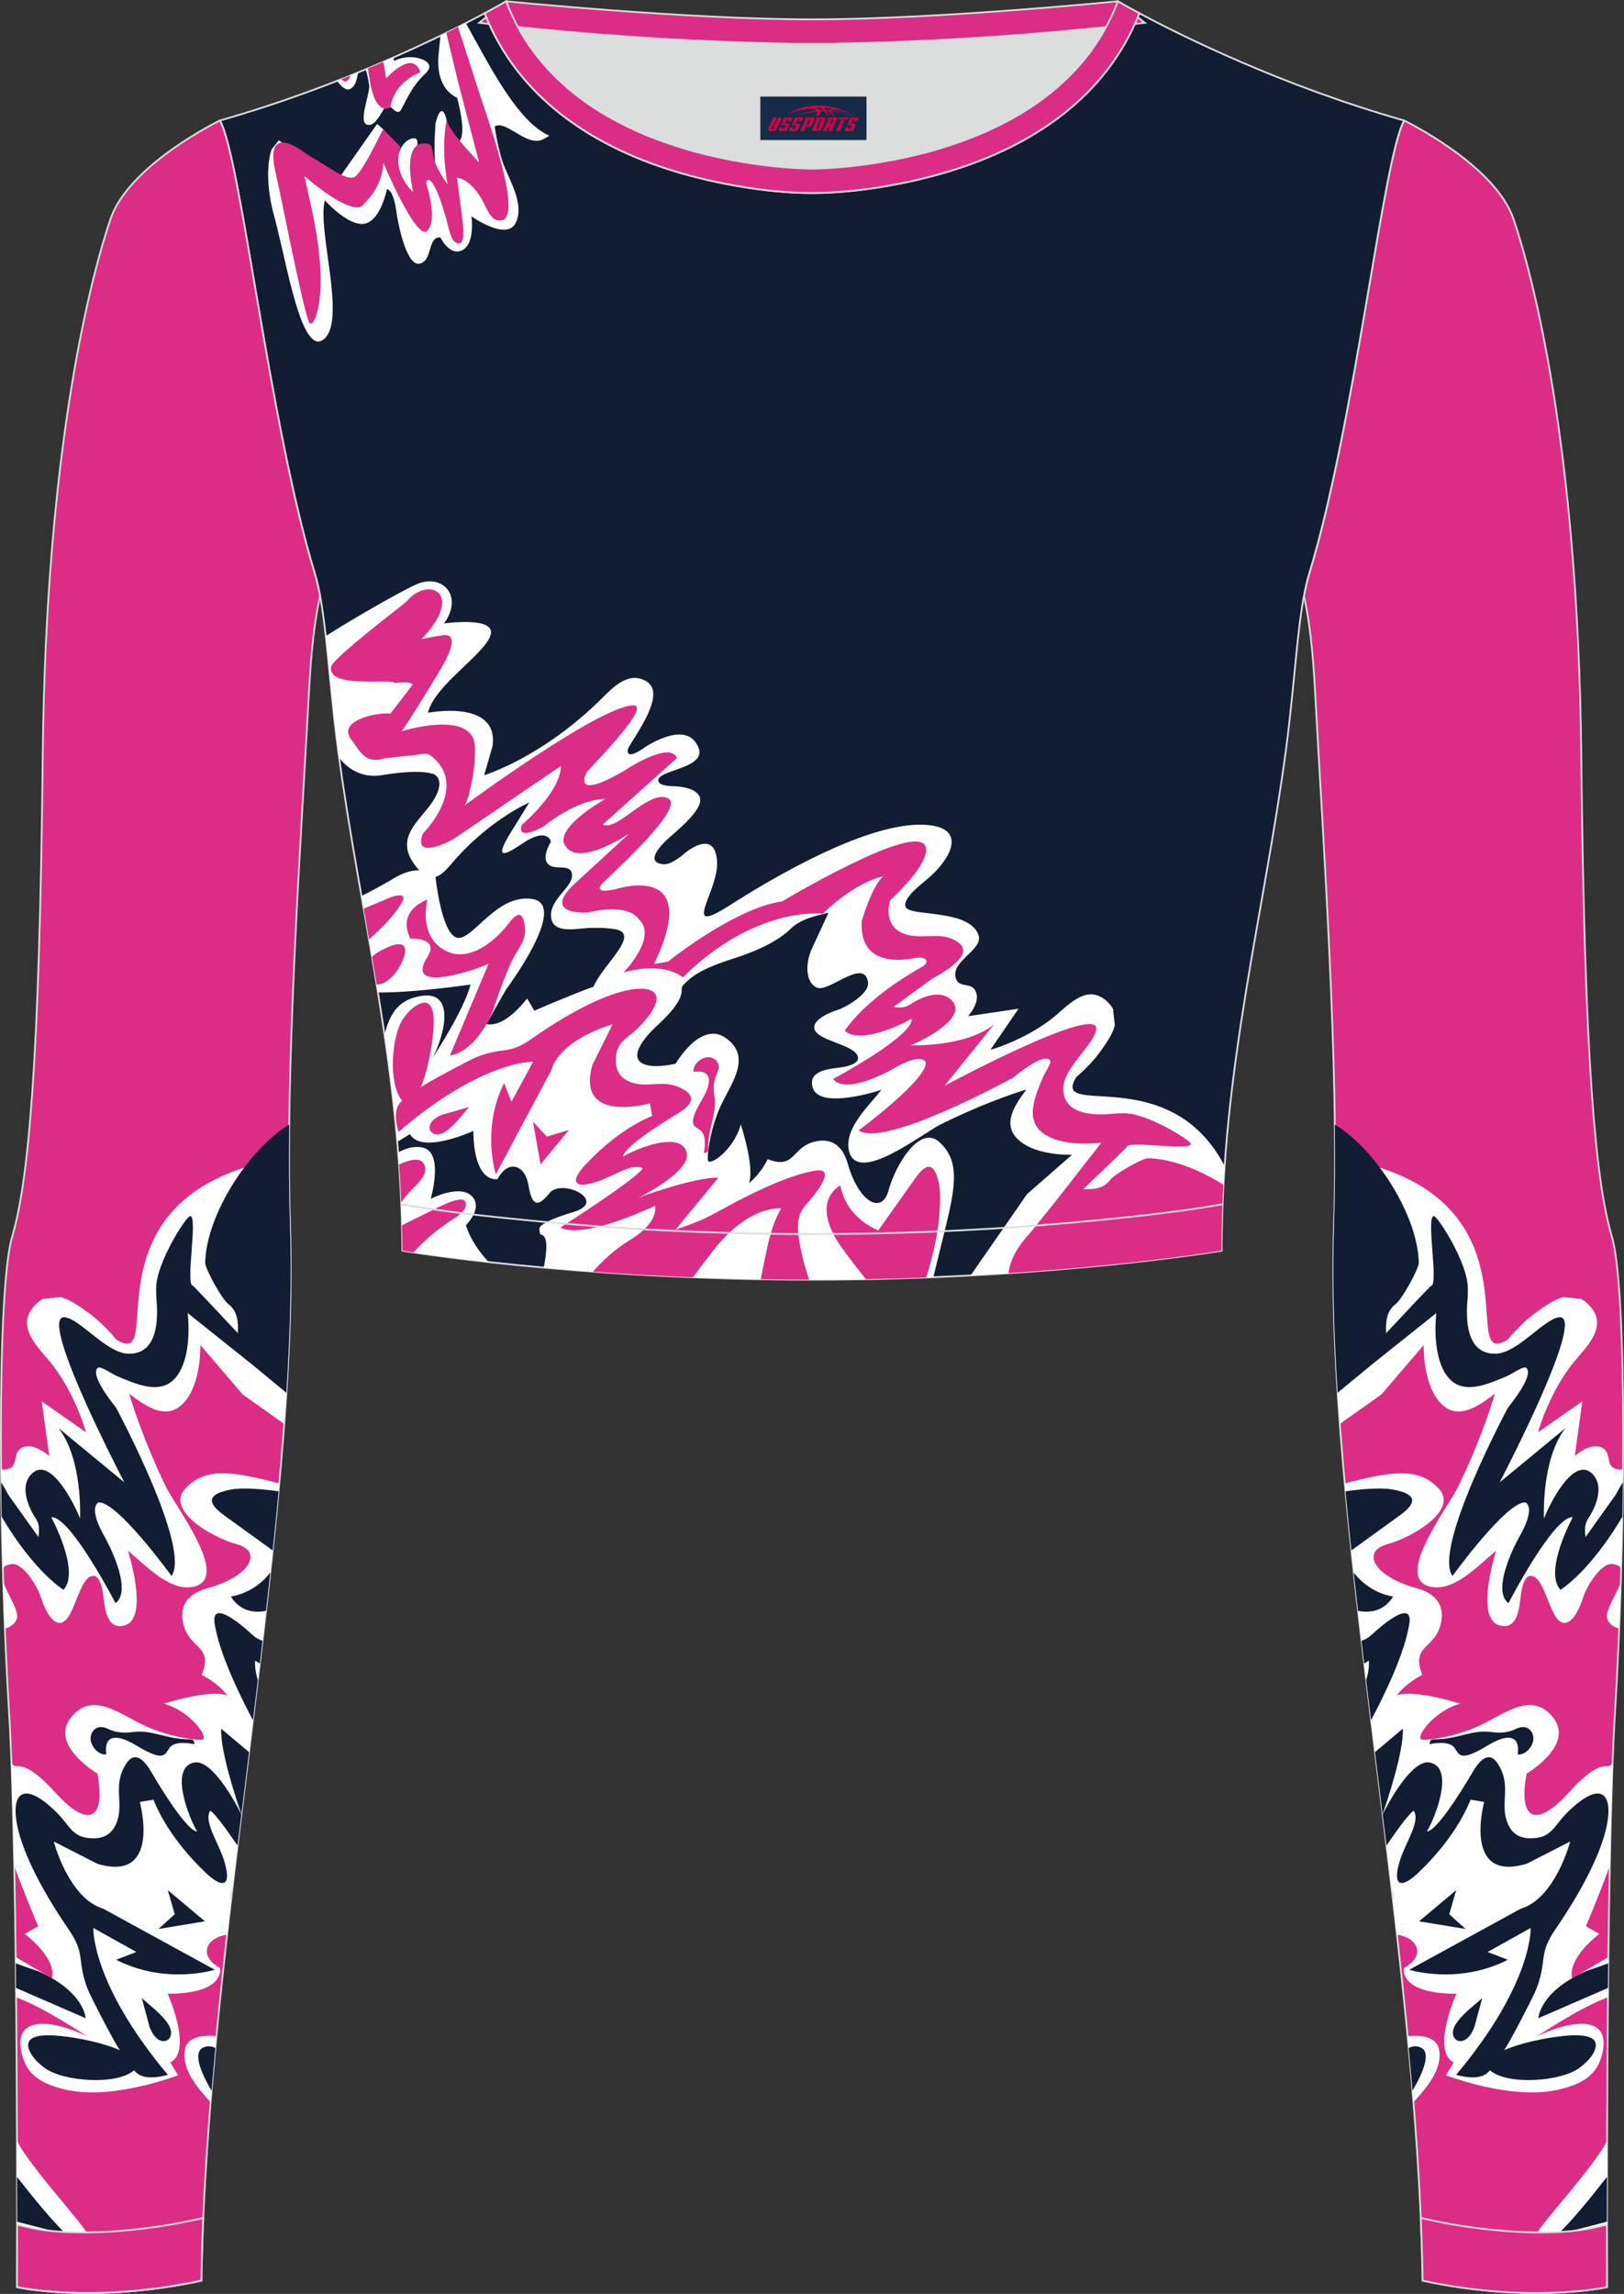
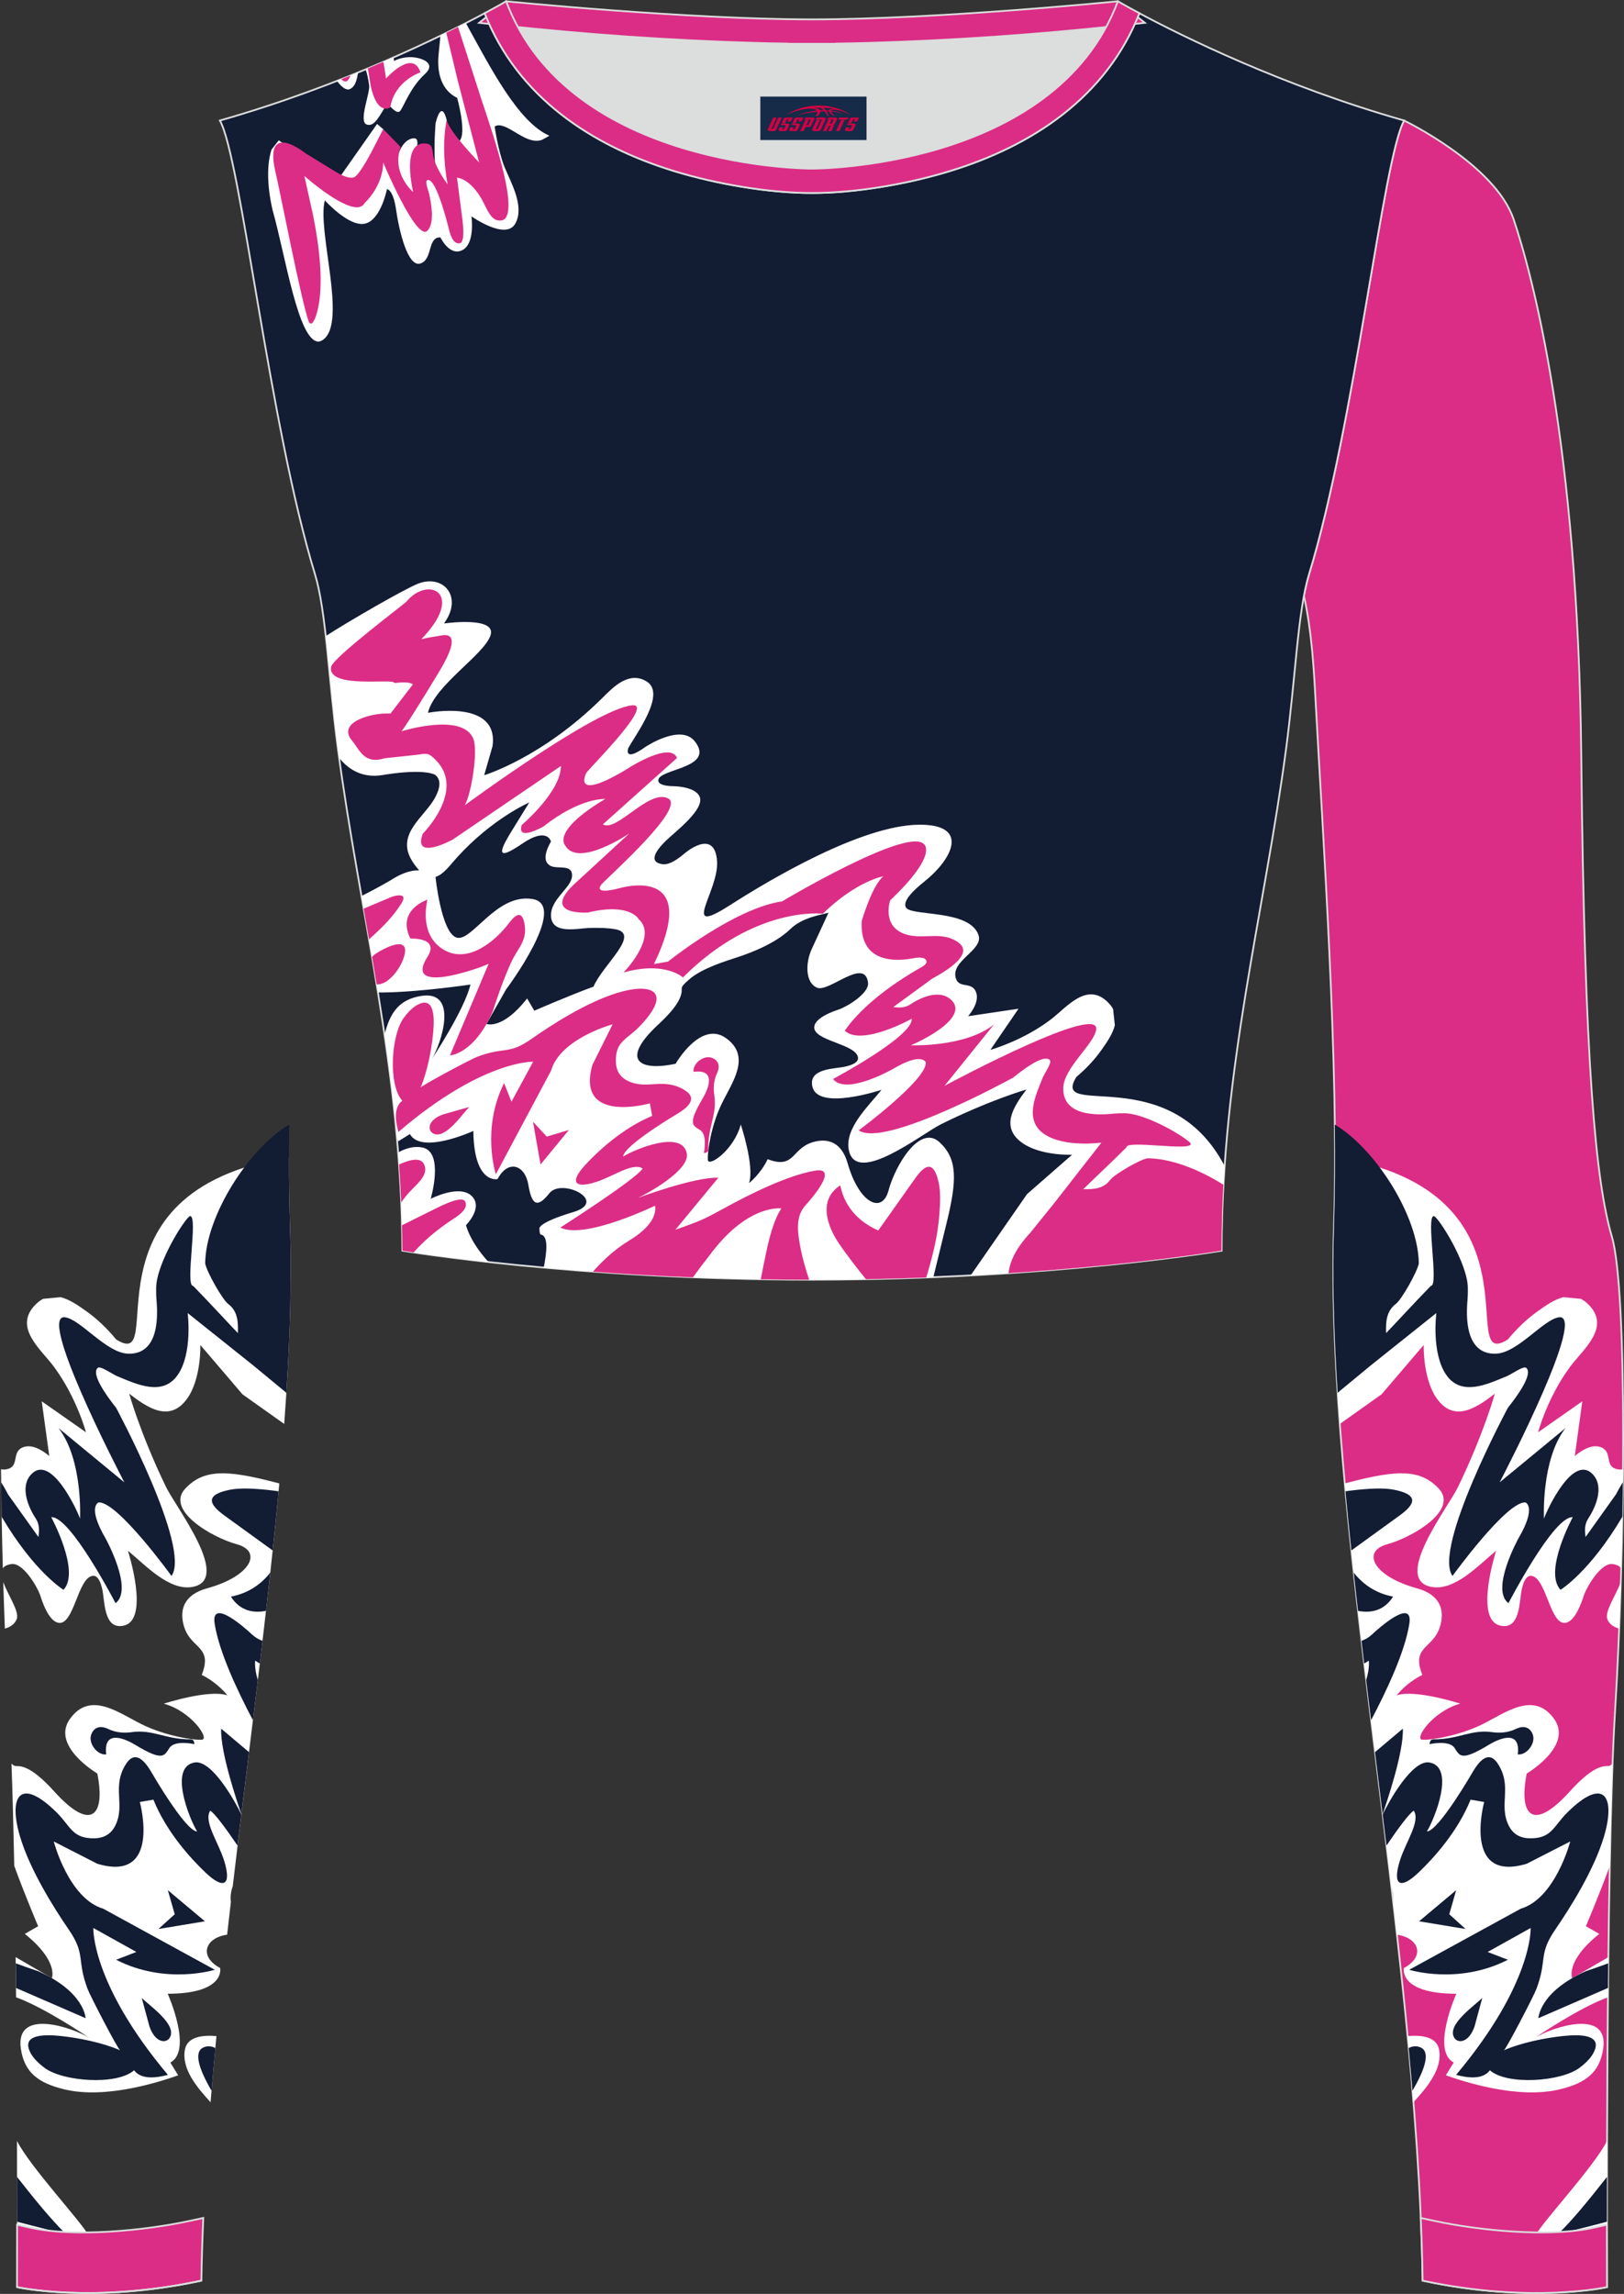
<svg xmlns="http://www.w3.org/2000/svg" version="1.1" id="图层_1" x="0px" y="0px" width="367.03px" height="518.23px" viewBox="0 0 367.02 518.22" enable-background="new 0 0 367.02 518.22" xml:space="preserve">
  <rect x="0" y="0" width="367.02" height="518.22" fill="#333333" stroke="none" />
  <g>
    <path fill-rule="evenodd" clip-rule="evenodd" fill="#DB2D85" stroke="#DCDDDD" stroke-width="0.4" stroke-miterlimit="22.926" d="   M317.33,27.23c0,0,20.56,9.93,24.74,22.3c4.19,12.38,14.56,50.77,15.29,121.02s3.28,96.45,6.92,108.82   c3.64,12.38,2.91,71.7,0.73,107.01c-2.18,35.3-1.82,130.3-1.82,130.3s-17.11,3.82-41.67-1.46c-1.26-78.2-22.24-172.66-20.02-238.76   c1.17-34.86-2.6-88.69-4.18-118.11c-0.4-7.41-0.88-15.82-2.63-23.72c0.34-1.82,0.72-3.46,1.15-4.89   C306.24,95.73,312.58,35.55,317.33,27.23z" />
    <g>
      <path fill-rule="evenodd" clip-rule="evenodd" fill="#FFFFFF" d="M303.91,335.12l1.13-0.29c10.78-2.79,15.97-2.95,20.11,1.45    c4.54,4.82-5.76,10.96-11.66,12.59s-3.07,7.26,6.69,9.93c5.45,1.49,6.05,4.94,5.5,7.7c-0.93,4.77-4.58,5.13-4.94,8.23    c-0.1,0.92,0.08,2.07,0.7,3.65c-3.7,1.82-5.8,4.62-5.8,4.62c4.12-1.44,14.37,1.87,14.37,1.87c-6.26,1.74-10.39,7.97-8.63,8.14    s8.33-0.84,13.67-3.5c5.33-2.66,11.53-7.48,16.1-1.3c4.57,6.18-6.11,12.44-6.11,12.44c-1.88,9.4,1.3,13.39,9.72,4.07    c2.79-3.09,4.97-4.77,6.64-5.4c1.99-0.75,1.93,0.14,3.04-0.89c-0.26,6.87-0.46,14.73-0.63,23.09c-2.26,6.23-5.4,13.64-5.4,13.64    l3.02,1.72c-7.74,6.2-6.12,10.01-6.12,10.01l8.19-4.76c-0.04,3.03-0.07,6.06-0.1,9.08c-6.42,2.29-16.46,9.11-16.46,9.11    c3.81-2.31,16.71-6.74,15.38,2.48c-0.79,5.48-4.06,7.78-9.68,9.17c-9.76,2.42-22.41-1.93-25.87-3.13l1.76-2.89    c-5.13-2.78,0.6-15.54,0.6-15.54c-13.15-0.02-11.85-5.81-11.85-5.81c4.91-2.67,3.37-6.77-1.46-7.52l-0.12-0.02    c-0.28-2.46-0.56-4.92-0.85-7.39c0.17-1.13-0.02-2.41-0.42-3.55C310.78,395.06,306.55,363.98,303.91,335.12L303.91,335.12z     M365.93,367.91c0.14-3.43,0.26-6.94,0.37-10.51c-1.06,2.95-3.75,6.71-3.03,8.42C363.71,366.91,364.69,367.58,365.93,367.91    L365.93,367.91z M366.39,354.31c0.21-7.43,0.35-15.02,0.41-22.39c-0.52,0.11-1.08,0.09-1.66-0.1c-2.58-0.84-0.58-4.1-3.62-4.97    c-1.16-0.33-2.98-0.11-5.62,2.07l1.7-12.35l-9.99,6.99c0,0,2.04-7.77,7.22-14.78c2.9-3.93,9.31-8.9,4.18-14.06    c-0.57-0.57-1.15-1-1.73-1.3c-1.32-0.13-2.64-0.26-3.96-0.38c-2.04,0.52-4.06,1.93-5.98,3.31c-2.01,1.45-4.27,3.46-6.56,6.24    c-12.27,7.74,9.62-33.5-39.05-41.18c0,5.29-0.06,10.34-0.22,15.05c-0.47,13.95,0.1,29.16,1.29,45.22l9.43-6.69l9.52-11.14    c0,0-0.23,7.69,3.03,12.17c3.91,5.37,8.85,2.07,13.05-1.17c0,0-2.47,8.96-8.29,21.01c-2.28,4.72-14.91,20.88-6.12,22.62    c5.37,1.07,10.88-5.05,14.7-8.15c0,0-4.98,15.43,0.84,16.88c4.14,1.04,4.37-4.11,4.77-7.05c0,0,0.46-4.31,2.29-4.17    c3.45,0.26,4.25,11.18,7.79,10.62c1.15-0.18,2.65-1.54,4.13-6.17c0.73-2.12,3.89-7.42,6.48-7.11    C365.43,353.47,366.05,353.81,366.39,354.31L366.39,354.31z M363.16,503.3c-7.16,2.9-14.41,5.3-16.36,2.51    c-0.73-1.05,9.9-12.21,14.92-19.7c0.63-0.94,1.1-1.74,1.46-2.45C363.17,491.19,363.16,497.92,363.16,503.3L363.16,503.3z     M319.43,474.92c3.08-3.37,6.65-7.58,5.79-11.95c-0.57-2.86-3.98-3.27-7.11-3C318.58,464.98,319.03,469.97,319.43,474.92z" />
      <path fill-rule="evenodd" clip-rule="evenodd" fill="#121C33" d="M307.7,370.68c0.84-0.3,1.63-0.75,2.35-1.42    c1.46-1.37,9.41-8.49,8.45-2.4c-0.99,6.33-5.16,15.17-8.64,21.75c-0.37-3.03-0.74-6.06-1.11-9.08c0.86-2.71,0.59-4.38,0.59-4.38    c-0.32,0.23-0.66,0.44-1.04,0.65L307.7,370.68L307.7,370.68z M310.75,395.82l6.29-5.3c0.22,5.34-3.72,16.88-4.57,19.3    C311.9,405.14,311.33,400.47,310.75,395.82L310.75,395.82z M312.48,409.9c0.29,2.34,0.57,4.68,0.86,7.03    c2.64-3.87,5.15-7.28,6.16-7.88c1.6,2.37-1.86,7.18-3.13,11.28c-1.76,5.67,0.12,6.6,4.23,2.68c3.46-3.3,8.83-9.22,11.75-16.45    l3.07,0.53c0,0-5.01,18.35,9.61,13.95l9.84-5.03c0,0-3.34,12.87-11.19,15.19l-25.2,13.79c0,0,11.06,3.49,22.3-2.26l-4.58-1.76    l9.73-5.42c0,0,0.54,12.46-16.85,33.18c2.34,0.62,5.94,1.24,7.63-1.03h0.01c3.92,3.45,16.1,2.56,20.26-0.57    c1.74-1.31,3.09-2.77,3.55-4.34c0.87-2.96-3.01-3.28-7.23-2.84c-4.15,0.44-9.52,1.52-13.43,3.23c0.5-0.2,6.78-12.31,7.36-13.86    c2.53-6.77,0.32-7.7,4.32-13.51c3.19-4.64,8.69-13.3,10.96-20.96c2.63-8.88,0.09-13.67-8.27-5.42c-3.23,3.19-3.54,5.98-8.65,5.86    c-1.71-0.04-3.51-0.69-4.59-2.81c-2.44-4.8,0.94-8.9-2.57-14.15c-1.2-1.79-3.02-2.41-5.57,1.93c0,0-7.71,13.39-10.39,13.49    c1.81-2.97,6.47-14.59,0.56-15.59C319.09,397.51,313.76,407.2,312.48,409.9L312.48,409.9z M366.76,334.86    c-0.51,0.81-1.04,1.74-1.6,2.8l-6.83,9.57c-0.02-0.63-0.51-2.47,0.6-4.16c1.43-2.16,3.81-7.02,1.06-9.98    c-4.38-4.72-10.16,7.54-11.06,9.97c0,0-0.68-13.34,4.88-20.45l-14.89,12.27c1.82-3.49,19.73-38.21,13.38-37.29    c-3.52,0.51-9.26,8-14.16,8.22c-3.31,0.15-7.44-1.7-6.47-12.35c0,0,0.08-1.02,0.06-2.34c0.08-5.66-6.76-16.32-7.67-16.39    c-1.88-0.15,1.19,15.88-0.68,15.75c-3.87,3.96-8.6,9.13-10.13,10.69c-0.05-2.42-0.04-4.89,2.21-6.61    c1.35-1.03,4.86-7.28,5.19-9.14c-0.12-10.74-9.83-25.92-18.98-31.37c0.1,7.98,0.06,15.56-0.17,22.41    c-0.4,11.9-0.05,24.73,0.81,38.21c0.13-0.12,0.25-0.23,0.38-0.35l0,0l7.11-5.87l14.81-11.82c0,0-1.19,9.15,2.3,14.05    c3.43,4.83,9.26,2.01,13.61,0.22c1.14-0.47,3.71-2.34,4.35-1.92c0.72,0.48,1.28,2.28-4.1,9.07c0,0-17,31.64-12.51,37.97    c0,0,12.22-16.88,16.47-16.61c0,0,2.66,0.88-1.55,8.1c0,0-6.42,11.56-2.27,14.66c0,0,10.23-19.77,14.53-19.42    c0,0-6.66,12.25-2.77,16.4c0,0,6.58-3.98,13.99-16.52C366.7,340.04,366.74,337.44,366.76,334.86L366.76,334.86z M363.46,443.53    l-0.06,5.57l-15.72,6.83c0,0,0.16-5.92,10.74-10.63C358.42,445.3,360.61,444.59,363.46,443.53L363.46,443.53z M363.17,491.79    c-0.01,3.7-0.01,7.09-0.01,10.12c-4.66,1.22-9.26,2.42-10.89,2.63C355.51,501.4,359.27,496.75,363.17,491.79L363.17,491.79z     M319.22,472.32c-0.27-3.2-0.55-6.42-0.86-9.65c0.87-0.44,1.77-0.56,2.74-0.11C323.32,463.6,322.02,467.5,319.22,472.32    L319.22,472.32z M306.91,363.91c2.78,0.53,5.84,0.08,7.93-3.22c-4.06-0.76-6.94-2.92-8.9-5.43    C306.26,358.12,306.58,361.01,306.91,363.91L306.91,363.91z M305.41,350.26c-0.48-4.5-0.92-8.96-1.34-13.36    c0.45-0.07,0.89-0.13,1.33-0.18c3.58-0.43,7.24-0.66,9.66-0.17c4.3,0.86,5.9,2.44,1.36,5.74L305.41,350.26L305.41,350.26z     M343.01,396.34L343.01,396.34c0.66-5.26-3.46-4.02-6.52-2.18c-6.45,3.9-6.59,2.44-7.79,0.68c-1.23-1.81-5.6-0.82-5.6-0.82    c0.02-0.64,0.24-1.08,0.85-1.08c5.73,0.02,8.51-2.31,13.3-1.63c1.47,0.21,3.42,0.2,5.32-0.72c2.17-1.05,3.4-0.01,3.85,1.3    C347.1,393.84,345.02,396.57,343.01,396.34L343.01,396.34z M331.22,435.78L331.22,435.78l-10.51-1.74l8.38-7.03l-1.56,5.44    L331.22,435.78L331.22,435.78z M334.99,451.35L334.99,451.35l-1.75,6.46c-1.32,3.78-3.86,3.9-4.64,2.43    C327.03,457.3,333.26,453.1,334.99,451.35z" />
    </g>
    <path fill-rule="evenodd" clip-rule="evenodd" fill="#121C33" stroke="#DCDDDD" stroke-width="0.4" stroke-miterlimit="22.926" d="   M109.53,2.99C100,8.09,77.36,19.36,49.69,27.23c4.75,8.32,11.09,68.5,21.5,102.51c2.53,8.27,3.06,23.55,5.19,39.52   c4.92,36.95,14.4,72.23,14.55,113.28c0,0,38.98,6.55,92.58,6.55s92.58-6.55,92.58-6.55c0-40.87,9.62-76.33,14.55-113.28   c2.13-15.97,2.66-31.26,5.19-39.52c10.41-34.02,16.76-94.19,21.5-102.51c-27.67-7.87-50.31-19.14-59.84-24.24   c-7.44,18.9-24.13,29.96-42.97,35.71c-9.35,2.85-21.14,4.92-31.01,4.91c-9.87,0.01-21.66-2.05-31.01-4.91   C133.66,32.95,116.97,21.89,109.53,2.99z" />
    <g>
      <g>
        <path fill-rule="evenodd" clip-rule="evenodd" fill="#FFFFFF" d="M210.93,288.54l2.93-11.97c2.47-9.97,2.57-14.76-1.54-18.54     c-4.5-4.14-10.06,5.42-11.51,10.89c-1.45,5.46-6.67,2.9-9.23-6.08c-1.43-5.02-4.62-5.53-7.16-5c-4.39,0.91-4.69,4.28-7.55,4.64     c-0.84,0.11-1.91-0.05-3.38-0.61c-1.64,3.43-4.21,5.4-4.21,5.4c1.29-3.82-1.87-13.24-1.87-13.24c-1.54,5.79-7.25,9.66-7.43,8.04     c-0.17-1.62,0.69-7.7,3.09-12.65s6.79-10.71,1.04-14.87c-5.75-4.16-11.42,5.76-11.42,5.76c-8.66,1.83-12.37-1.07-3.85-8.93     c2.82-2.6,4.35-4.63,4.92-6.18c0.85-2.31-0.66-1.62,1.92-3.88c2.98-2.61,8.12-4.12,11.26-5.17c6.02-2.01,9.71-4.34,11.65-6.24     c2.82-2.76,7.2-3.25,8.65-3.72l-3.78,8.18c-1.52,3.3-1.42,7.71,1.21,8.77c2.69,1.09,10.73-6.95,11.5-1.18     c0.32,2.38-4.55,5.35-6.49,6.05c-4.26,1.42-5.5,2.82-5.65,3.88c-0.48,3.27,9.61,3.9,9.88,7.08c0.15,1.68-3.82,2.15-3.82,2.15     c-2.71,0.39-7.45,0.66-6.46,4.47c1.4,5.36,15.59,0.61,15.59,0.61c-2.83,3.56-8.42,8.7-7.38,13.65c1.7,8.09,16.48-3.72,20.82-5.87     c11.07-5.49,19.31-7.85,19.31-7.85c-2.95,3.91-5.95,8.5-0.95,12.06c4.17,2.97,11.26,2.68,11.26,2.68l-10.18,8.9l-12.76,18.39     c34.28-1.82,56.76-5.6,56.76-5.6c0-6.5,0.24-12.87,0.67-19.13c-12.59-24.11-39.53-10.37-33.51-20.14     c2.54-2.14,4.37-4.25,5.69-6.12c1.26-1.78,2.54-3.66,3-5.55c-0.13-1.22-0.26-2.44-0.39-3.65c-0.28-0.54-0.68-1.06-1.22-1.59     c-4.81-4.69-9.33,1.28-12.94,3.99c-6.42,4.84-13.57,6.8-13.57,6.8l6.35-9.29l-11.38,1.69c1.98-2.45,2.17-4.13,1.86-5.2     c-0.83-2.8-3.82-0.92-4.62-3.29c-1.37-4.03,6.31-6.43,5.09-9.87c-2.04-5.76-14.89-4.21-16.32-6.11     c-1.13-1.51,2.11-4.36,4.06-5.92c6.5-5.2,10.31-12.96-1.16-12.87c-13,0.1-33.66,12.36-42.76,18.19     c-11.54,7.39-2.41-3.19-2.9-9.98c-0.56-7.67-7.42-1.66-7.42-1.66c-2.3,1.96-3.82,2.5-4.82,2.38c-4.16-0.51-0.32-4.34,0.78-5.4     c1.89-1.84,8.73-7,7.53-9.84c-1.06-2.5-6.37-2.4-6.37-2.4c-2.1-0.11-2.81-0.58-2.95-1.09c-0.74-2.87,13.1-2.75,8.24-9.01     c-3.18-4.1-11.12,1.2-11.12,1.2c-5.12,3.65-3.94,0.33-3.94,0.33c1.67-3.1,8.67-12.3,4.17-15.07c-4.05-2.49-7.65,1.36-10.04,3.73     c-13.65,13.54-26.69,17.44-26.69,17.44l1.89-6.57c1.49-10.72-14.6-7.53-14.6-7.53c1.47-6.22,12.66-13.06,14.14-17.49     c1.48-4.42-10.52-2.69-10.52-2.69c4.41-6-0.11-11.18-5.78-9.02c-3.04,1.16-15.74,8.51-20.93,11.86     c0.85,7.51,1.54,16.43,2.76,25.58l0.26,1.93c2.37,2.97,5.6,4.58,9.78,3.9l0.8-0.13c8.9-1.37,11.1,0.06,11.1,0.06     c1.51,1.16,1.09,3.15-0.01,5.19c-2.4,4.43-9.07,8.26-5.09,14.42c0.53,0.82,1.03,1.47,1.51,1.98v0.01     c-2.24-0.09-4.56,0.99-6.51,2.27c-2.23,1.29-4.42,2.46-6.52,3.52c1.26,7.22,2.54,14.46,3.73,21.78c0.37,0.01,0.76,0.02,1.18,0.01     c8.43-0.1,19.71-1.79,19.71-1.79c-1.36,5.71-8.67,16.74-8.67,16.74c2.1-3.53,6.05-15.49-2.44-14.17     c-4.96,0.77-7.07,3.72-8.31,8.76c1.12,7.64,2.1,15.4,2.81,23.33l0.27,0.77l2.65-1.65c2.62,4.71,14.34-0.71,14.34-0.71     c0.14,12.13,5.47,10.88,5.47,10.88c2.42-4.56,6.22-3.17,6.96,1.27c0.74,4.45,1.93,5.49,4.75,1.93c2.83-3.55,13.51,1.83,5.38,4.26     c-8.12,2.43-7.62,3.72-7.62,3.72c-0.01,0.51,0.06,0.95,0.2,1.32c1.86,0.22,1.5,3.74,0.77,7.51c15.9,1.44,36.82,2.73,60.62,2.73     C193.17,289.1,202.36,288.89,210.93,288.54L210.93,288.54z M89.98,260.35c1.73-0.95,3.56-1.48,5.43-1.13     c5.06,0.95,1.93,11.6,1.93,11.6s6.43-3.32,9.22-0.67c2.79,2.64-1.26,6.63-1.26,6.63c0.94,3.14,3.04,6.07,5.13,8.35     c-12.36-1.37-19.5-2.57-19.5-2.57C90.9,274.97,90.56,267.58,89.98,260.35L89.98,260.35z M98.42,198.1     c1.79-0.5,3.3-2.68,4.82-4.35c8.05-8.89,16.37-12.46,16.37-12.46l-4.13,6.7c-3.04,4.94-2.95,6.35,2.53,2.61     c5.74-3.92,6.5-0.48,6.5-0.48c-1.95,3.44-1.26,4.92-0.02,5.52c1.55,0.76,4.94-0.51,4.79,2.28c-0.15,2.73-4.98,5.21-4.75,9.11     c0.24,4.06,5.86,2.73,8.34,2.62c2.92-0.12,4.86,0.04,6.12,0.26c6.01,1.03-2.74,7.99-4.86,12.98c-5.88,2.16-13.38,5.44-13.38,5.44     l-1.62-2.77c-5.64,7.2-9.18,5.75-9.18,5.75l4.41-7.77c0,0,14.27-19,6.04-20.43c-8.24-1.43-13.78,9.83-17.24,8.69     C99.69,210.65,98.43,198.1,98.42,198.1L98.42,198.1L98.42,198.1L98.42,198.1z" />
        <path fill-rule="evenodd" clip-rule="evenodd" fill="#DB2D85" d="M182.87,289.1c-0.65-1.94-1.55-4.83-2.1-7.92     c-0.56-3.14-0.94-6.47,1.27-8.89c1.24-1.36,7.74-8.77,2.13-7.82c-6.1,1.02-14.69,5.27-20.79,8.63c-4.84,2.66-5.3,2.75-10.73,4.71     l9.7-11.76c-5.52-0.17-18.17,4.56-18.17,4.56c1.84-0.82,11.74-6.18,11.04-10.01c-0.98-5.44-11.66-1.03-14.38,0.67     c0.07-2.48,12.35-9.72,12.35-9.72c3.98-2.4,3.39-4.07,1.72-5.16c-4.88-3.18-8.62-0.03-13.08-2.23c-1.97-0.98-2.59-2.63-2.64-4.21     c-0.17-4.72,2.41-5.03,5.32-8.04c7.54-7.79,3.08-10.09-5.08-7.58c-7.05,2.17-14.99,7.33-19.24,10.32     c-5.31,3.75-6.2,1.72-12.42,4.12c-1.43,0.55-12.54,6.47-12.72,6.93c1.54-3.63,2.49-8.59,2.85-12.43     c0.37-3.89,0.04-7.47-2.69-6.64c-1.44,0.44-2.78,1.71-3.97,3.32c-2.85,3.87-3.55,15.12-0.33,18.71v0.01     c-2.08,1.58-1.47,4.9-0.87,7.05c18.95-16.25,30.45-15.87,30.45-15.87l-4.9,9.04l-1.67-4.21c-5.2,10.43-1.86,20.6-1.86,20.6     l12.48-23.4c2.06-7.27,13.91-10.48,13.91-10.48l-4.55,9.13c-3.91,13.54,12.97,8.73,12.97,8.73l0.52,2.83     c-6.64,2.77-12.05,7.78-15.06,11.01c-3.58,3.83-2.7,5.57,2.52,3.88c3.77-1.22,8.18-4.46,10.38-3     c-1.35,2.33-18.59,13.33-18.59,13.33c5.48,2.79,21.39-4.93,21.39-4.93c0.57,3.44-3.39,6.4-5.82,7.86     c-3.45,2.08-6.26,4.83-8.22,7.05c6.91,0.51,14.48,0.95,22.61,1.28c1.03-1.43,2.5-3.39,4.57-6.04     c8.28-10.59,15.43-9.53,15.43-9.53c-1.52,2.16-2.6,6.06-3.26,9.09c-0.61,2.81-1.08,5.17-1.41,6.92     C175.52,289.06,179.16,289.09,182.87,289.1L182.87,289.1z M82.19,205.27c0.41,2.31,0.81,4.63,1.21,6.95     c2.75-2.47,5.02-4.78,6.4-6.78c0.89-1.29,2.67-3.53-0.14-3.12c-0.51,0.07-1.06,0.25-1.59,0.48L82.19,205.27L82.19,205.27z      M84.08,216.14c0.31-0.31,0.68-0.6,1.12-0.87c1.07-0.67,5.39-3.17,6.24-1.24c0.56,1.27-0.98,5.26-3.67,7.36l0,0     c-0.97,0.75-1.87,1.04-2.64,0.99C84.78,220.3,84.43,218.22,84.08,216.14L84.08,216.14z M90.19,263.06     c2.82-1.28,4.93-1.54,5.64-0.05c0.96,2.01-0.75,3.73-2.57,5.54c-1.12,1.11-1.95,2.15-2.59,3.1     C90.55,268.76,90.39,265.9,90.19,263.06L90.19,263.06z M90.85,276.8l7.5-3.73c4.74-2.4,6.39-2.38,6.77-1.65     c0.81,1.56-1.36,3.1-2.41,3.77c-4.47,2.9-7.31,5.56-9.23,7.75c-1.67-0.25-2.55-0.4-2.55-0.4C90.92,280.62,90.9,278.7,90.85,276.8     L90.85,276.8z M195.7,288.99c-1.61-1.99-4.21-5.27-6.2-8.22c-1.29-1.91-5.56-9.13,0.4-12.99c1.09,5.55,5.02,8.65,8.59,10.19     l8.38-11.83c2.99-4.23,4.47-2.76,5.31,1.2c0.47,2.23,0.29,5.61-0.07,8.91c-0.53,4.86-2.08,9.99-2.77,12.35     C204.95,288.77,200.4,288.9,195.7,288.99L195.7,288.99z M227.92,287.63c0.29-2.73,1.78-5.76,4.89-9.1l0,0l5.35-6.62l10.76-13.78     c0,0-8.43,1.19-12.99-1.98c-4.49-3.12-1.95-8.52-0.34-12.56c0.42-1.06,2.13-3.45,1.72-4.03c-0.45-0.66-2.12-1.16-8.33,3.88     c0,0-29.03,16-34.92,11.92c0,0,15.46-11.44,15.17-15.36c0,0-0.84-2.45-7.46,1.51c0,0-10.6,6.04-13.5,2.24     c0,0,18.15-9.64,17.77-13.6c0,0-11.24,6.27-15.11,2.71c0,0,4.05-6.87,17.27-14.34c0.5-0.28,1.33-0.8,1.17-1.41     c-0.32-1.19-2.57-0.7-3.38-0.56c-3.68,0.64-11.79,1-11.24-8.49c0,0,2.29-7.93,4.87-10.1c0,0-6.08,1.07-13.67,8.46     c0,0-15.25-1.91-31.61,14.39c0,0-4.05-3.77-13.43-1.11c0,0,7.9-8.06,3.43-12.06c0,0-1.98-3.78-11.47-1.49     c0,0-10.48,0.74-3.26-6.26l12.61-11.6c0,0-11.68,7.93-14.54,2.63c0,0-3.08-3.19,9.1-10.42c0,0-5.56-0.41-13.99,6.23     c0,0-6.11,3.5-4.88-0.36c0,0,8.82-7.41,8.86-13.33l-24.49,16.65c0,0-9.1,4.94-6.73-1.35c0,0,9.65-9.62,3.06-16.51     c-1.96-2.05-2.23-1.54-4.87-1.26l-6.81,0.73c-4.62,1.45-5.59-1.82-7.4-4.02c-3.55-4.31,5.04-6.39,8.71-6.07l5.06-6.58     c0,0-0.41-0.79-4.16-0.32c0.16-1.21-15.18,1.47-14.32-3.65c0.34-2.04,16.63-14.25,17.07-14.78c4.87-5.89,13.4-1.9,3.35,8.51     c1.23-0.29,2.76-0.56,4.66-0.86c2.28-0.37,3.79,0.9-0.74,8.36c-8.24,13.58-8.47,13.33-8.47,13.33s13.85-4.38,16.29,1.69     c1.1,2.72-0.47,12.56-1.95,15.02c0,0,29.57-21.83,37.84-22.59c4.95-0.45-8.64,13.15-10.32,15.18c0,0-3.61,6.67,8.42-0.34     c0,0,10.35-6.96,12.04-2.95l-16.77,15.01c3.13,1.84,10.44-8.08,14.76-5.87c4.02,2.06-12.66,16.89-15.02,19.37     c0,0-2.37,2.57,3.91,0.94c0,0,18.93-5.78,7.91,17.11l3.18-0.56c0,0,14.95-12.04,25.77-13.6c0,0,28.22-16.85,32.04-12.95     c0,0,3.45,2.21-7.61,12.72c0,0-2.15,6.23,3.97,7.81c3.92,1.01,7.97-0.95,11.56,1.8c1.81,1.39,1.75,3.85-6.07,8.1l-8.76,6.4     c0.58,0.01,2.28,0.44,3.83-0.6c1.98-1.34,6.44-3.59,9.2-1.08c4.4,3.99-6.86,9.45-9.09,10.31c0,0,12.32,0.5,18.82-4.7     l-11.18,13.86c3.2-1.72,35.07-18.58,34.28-12.71c-0.44,3.25-7.29,8.63-7.45,13.14c-0.1,3.06,1.64,6.85,11.46,5.85     c0,0,0.94-0.08,2.16-0.08c5.22-0.13,15.12,6.08,15.2,6.91c0.15,1.73-14.67-0.94-14.52,0.78c-3.62,3.61-8.34,8.02-9.77,9.46     c2.23,0.02,4.51-0.01,6.08-2.1c0.94-1.25,6.67-4.56,8.38-4.88c5.21,0,11.59,2.44,17.2,5.97c-0.27,4.89-0.41,9.85-0.41,14.89     C276.09,282.55,257.32,285.7,227.92,287.63L227.92,287.63z M156.73,242.14c-0.23-1.86,2.26-3.8,4.07-3.2     c1.21,0.4,2.18,1.53,1.24,3.54c-0.83,1.76-0.82,3.57-0.61,4.92c0.68,4.41-1.44,7-1.37,12.29c0.01,0.56-0.4,0.77-0.99,0.79     c0,0,0.87-4.05-0.81-5.16c-1.64-1.09-2.98-1.2,0.55-7.19C160.47,245.29,161.57,241.48,156.73,242.14L156.73,242.14L156.73,242.14     z M120.45,253.4l3.12,3.37l5-1.5l-6.41,7.8L120.45,253.4L120.45,253.4L120.45,253.4z M106.05,250.08     c-1.6,1.61-5.42,7.4-8.14,5.99c-1.36-0.71-1.28-3.05,2.19-4.3L106.05,250.08L106.05,250.08L106.05,250.08z M96.58,203.25     c-0.3,1.56-1.48,7.44,2.92,10.78c5.33,4.03,11.53-0.6,14.93-4.74c0.9-1.1,3.22-4.72,4.05-0.86c0.88,4.09-1.45,5.59-3.08,9.23     c-2.16,4.82-4.01,10.74-4.01,10.74c-4.24,9.81-9.7,10.02-9.7,10.02l8.74-20.7c-1.95,0.96-5.98,2.14-8.29,2.63     c-4.12,0.87-8.8,0.98-5.56-4.14c2.89-4.54-3.84-4.17-3.84-4.17C89.54,205.52,96.58,203.25,96.58,203.25L96.58,203.25z" />
      </g>
      <g>
        <path fill-rule="evenodd" clip-rule="evenodd" fill="#FFFFFF" d="M124.15,30.66c-7.11-3.1-13.43-15.62-18.87-25.45     c-1.7,0.87-3.63,1.83-5.74,2.86c-0.2,2.05-0.36,3.64-0.38,3.84c-0.36,3.01-0.22,8.05,4.16,10.2c0,0,1.94,7.03,0.81,9.3     l-1.79,2.83l-1.39-7.08c0,0-1.03-5.01-2.5,0.59c0,0-0.49,5.44-0.1,9.65l-4.25-3.56c0,0,0.74-2.47-0.37-2.59s-3.61,0.86-4.33,6.44     s-2.99-3.38-2.99-3.38l0.7-3.16l-0.46-1.92L85.22,28l-8.87,12.63l-5.72-3.6l-7.62-5.33l-1.64,2.07     c-1.02,3.12-1.12,7.88,0.24,13.73c2.89,10.17,5.78,29.67,10.38,29.67c0.34-0.05,0.68-0.17,1.01-0.41     c5.56-3.9-1.4-24.67,0.41-31.5c0,0,5.41,6.05,9.04,5.27s5-7.81,5-7.81s1.4,0.03,2.06,4.64c0.66,4.62,2.61,13.07,5.48,12.17     c2.88-0.9,1.55-6.03,4.54-5.9c0,0,2.08,4.38,4.99,2.86c2.91-1.51,2.02-7.62,2.02-7.62s7.72,5.49,9.9,1.67     c2.17-3.82-0.91-9.19-2.37-12.69s-2.28-9.27-2.28-9.27c2.13-1.4,5.92,3.03,9.16,3.21c0.66,0.04,1.18-0.04,1.58-0.22     C122.65,31.53,124.05,30.73,124.15,30.66L124.15,30.66L124.15,30.66z M88.9,12.98c0.08,0.31,0.14,0.58,0.17,0.8     c0.78-0.46,2.24-0.89,3.74-0.87c2.13,0.02,6.03,1.22,3.23,3.8c-3.29,3.02-4.68,7.1-5.56,8.3c-0.72,0.97-2.05-0.8-2.96-1.59     c-1.63,2.41-2.8,5.41-4.67,4.7c-1.89-0.71,0.87-7.17,0.57-8.9c-0.15-1.05-0.39-2.42-0.79-3.56     C84.82,14.76,86.91,13.86,88.9,12.98L88.9,12.98z M80.94,16.36c-0.3,1.61-0.61,3.39-2.1,3.85c-0.89,0.1-1.82-0.77-2.69-1.94     C77.79,17.64,79.39,17,80.94,16.36z" />
        <path fill-rule="evenodd" clip-rule="evenodd" fill="#DB2D85" d="M100.87,7.42l2.58,10.8l4.82,18.46c0,0-6.69-6.83-7.32-9.54     c0,0-1.42,5.68,0.2,14.49c0,0-1.62-2.07-2.71-4.67c-1.14-2.73-0.04-4.52-2.56-4.56c-0.49-0.01-1.03,0.09-1.52,0.4     c-1.4,0.89-2.46,3.53-1.01,10.57c0,0-4.92-4.16-2.81-10.17l-3.89-3.99c-0.19-0.2-4.96,10.61-6.83,10.9s-4.26-1.55-6.36-2.78     c-0.19-0.11-4.09-2.51-4.27-2.61c-6.67-4.97-8.3-2-7.05,3.63c1.45,6.2,5.87,29.42,7.66,34.38c0.13,0.37,0.57,0.48,0.79,0.23     c0.31-0.35,0.62-1.03,0.69-1.24c1.09-2.92,2.25-9.54-0.6-23.44c-0.07-0.36-1.25-5.65-1.89-8.52h-0.01     c0.72,0.6,1.62,1.34,1.79,1.48c2.01,1.64,10.08,7.94,11.81,4.65c0,0,4.15-3.69,4.22-9.18c0,0,7.48,17.82,9.96,15.44     c1.65-1.58,1.02-5.76,0.39-8.51c-0.07-0.32-0.96-2.64-0.43-2.91c1.74-0.91,4.1,7.69,4.98,11.24c0.26,1.03,0.89,3.21,2.37,2.99     c0.7-0.1,1.17-1.43,0.56-5.92l-1.15-8.9c0,0,3.33,0.09,6.21,6.06c0.95,1.97,1.87,3.83,3.75,3.61c4.63-0.52-1.5-18.59-4.4-27.22     c-0.12-0.37-3.64-11.26-5.33-16.51C102.69,6.52,101.8,6.96,100.87,7.42L100.87,7.42z M86.65,13.97c0.21,1.18,0.4,2.43,0.59,3.76     c0,0,6.05-6.8,7.77-1.38c0,0-5.89,1.94-6.79,7.9c0,0-3,2.14-4.49-5.07c0,0-0.23-1.6-0.59-3.72     C84.34,14.95,85.51,14.46,86.65,13.97L86.65,13.97z M79.18,17.08c-0.24,0.71-0.56,1.2-0.97,1.32c-0.28,0.09-0.67-0.12-1.1-0.5     C77.81,17.63,78.5,17.35,79.18,17.08z" />
      </g>
    </g>
-     <path fill-rule="evenodd" clip-rule="evenodd" fill="#DB2D85" stroke="#DCDDDD" stroke-width="0.4" stroke-miterlimit="22.926" d="   M49.69,27.23c0,0-20.56,9.93-24.74,22.3S10.39,100.3,9.66,170.55C8.94,240.79,6.39,267,2.75,279.37   c-3.64,12.38-2.91,71.7-0.73,107.01c2.18,35.3,1.82,130.3,1.82,130.3s17.11,3.82,41.67-1.46c1.26-78.2,22.24-172.66,20.02-238.76   c-1.17-34.86,2.6-88.69,4.18-118.11c0.4-7.41,0.88-15.82,2.63-23.72c-0.34-1.82-0.72-3.46-1.15-4.89   C60.79,95.73,54.44,35.55,49.69,27.23z" />
    <g>
      <path fill-rule="evenodd" clip-rule="evenodd" fill="#FFFFFF" d="M63.12,335.12l-1.13-0.29c-10.78-2.79-15.97-2.95-20.11,1.45    c-4.54,4.82,5.76,10.96,11.66,12.59s3.07,7.26-6.69,9.93c-5.45,1.49-6.05,4.94-5.5,7.7c0.93,4.77,4.58,5.13,4.94,8.23    c0.1,0.92-0.08,2.07-0.7,3.65c3.7,1.82,5.8,4.62,5.8,4.62c-4.12-1.44-14.37,1.87-14.37,1.87c6.26,1.74,10.39,7.97,8.63,8.14    s-8.33-0.84-13.67-3.5c-5.33-2.66-11.53-7.48-16.1-1.3c-4.57,6.18,6.11,12.44,6.11,12.44c1.88,9.4-1.3,13.39-9.72,4.07    c-2.79-3.09-4.97-4.77-6.64-5.4c-1.99-0.75-1.93,0.14-3.04-0.89c0.26,6.87,0.46,14.73,0.63,23.09c2.26,6.23,5.4,13.64,5.4,13.64    l-3.02,1.72c7.74,6.2,6.12,10.01,6.12,10.01l-8.19-4.76c0.04,3.03,0.07,6.06,0.1,9.08c6.42,2.29,16.46,9.11,16.46,9.11    c-3.81-2.31-16.71-6.74-15.38,2.48c0.79,5.48,4.06,7.78,9.68,9.17c9.76,2.42,22.41-1.93,25.87-3.13l-1.76-2.89    c5.13-2.78-0.6-15.54-0.6-15.54c13.15-0.02,11.85-5.81,11.85-5.81c-4.91-2.67-3.37-6.77,1.46-7.52l0.12-0.02    c0.28-2.46,0.56-4.92,0.85-7.39c-0.17-1.13,0.01-2.41,0.42-3.55C56.25,395.06,60.48,363.98,63.12,335.12L63.12,335.12z     M1.1,367.91c-0.14-3.43-0.26-6.94-0.37-10.51c1.06,2.95,3.75,6.71,3.03,8.42C3.31,366.91,2.33,367.58,1.1,367.91L1.1,367.91z     M0.64,354.31c-0.21-7.43-0.35-15.02-0.41-22.39c0.52,0.11,1.08,0.09,1.66-0.1c2.58-0.84,0.58-4.1,3.62-4.97    c1.16-0.33,2.98-0.11,5.62,2.07l-1.7-12.35l9.99,6.99c0,0-2.05-7.77-7.22-14.78c-2.9-3.93-9.31-8.9-4.18-14.06    c0.57-0.57,1.15-1,1.73-1.3c1.32-0.13,2.64-0.26,3.96-0.38c2.04,0.52,4.06,1.93,5.98,3.31c2.01,1.45,4.27,3.46,6.56,6.24    c12.26,7.74-9.62-33.5,39.05-41.18c0,5.29,0.06,10.34,0.22,15.05c0.47,13.95-0.1,29.16-1.29,45.22l-9.43-6.69l-9.52-11.14    c0,0,0.23,7.69-3.03,12.17c-3.91,5.37-8.85,2.07-13.05-1.17c0,0,2.47,8.96,8.29,21.01c2.28,4.72,14.91,20.88,6.12,22.62    c-5.37,1.07-10.88-5.05-14.7-8.15c0,0,4.98,15.43-0.84,16.88c-4.14,1.04-4.37-4.11-4.77-7.05c0,0-0.46-4.31-2.28-4.17    c-3.45,0.26-4.25,11.18-7.79,10.62c-1.15-0.18-2.65-1.54-4.13-6.17c-0.73-2.12-3.89-7.42-6.48-7.11    C1.6,353.47,0.97,353.81,0.64,354.31L0.64,354.31z M3.86,503.3c7.16,2.9,14.41,5.3,16.36,2.51c0.73-1.05-9.9-12.21-14.92-19.7    c-0.63-0.94-1.1-1.74-1.46-2.45C3.86,491.19,3.86,497.92,3.86,503.3L3.86,503.3z M47.59,474.92c-3.08-3.37-6.65-7.58-5.79-11.95    c0.57-2.86,3.98-3.27,7.11-3C48.44,464.98,47.99,469.97,47.59,474.92z" />
      <path fill-rule="evenodd" clip-rule="evenodd" fill="#121C33" d="M59.32,370.68c-0.84-0.3-1.63-0.75-2.35-1.42    c-1.46-1.37-9.41-8.49-8.45-2.4c0.99,6.33,5.16,15.17,8.64,21.75c0.37-3.03,0.74-6.06,1.11-9.08c-0.86-2.71-0.59-4.38-0.59-4.38    c0.32,0.23,0.66,0.44,1.04,0.65L59.32,370.68L59.32,370.68z M56.27,395.82l-6.29-5.3c-0.22,5.34,3.72,16.88,4.57,19.3    C55.12,405.14,55.7,400.47,56.27,395.82L56.27,395.82z M54.54,409.9c-0.29,2.34-0.57,4.68-0.86,7.03    c-2.64-3.87-5.15-7.28-6.16-7.88c-1.6,2.37,1.86,7.18,3.13,11.28c1.76,5.67-0.12,6.6-4.23,2.68c-3.46-3.3-8.83-9.22-11.75-16.45    l-3.07,0.53c0,0,5.01,18.35-9.61,13.95l-9.84-5.03c0,0,3.34,12.87,11.19,15.19l25.2,13.79c0,0-11.06,3.49-22.3-2.26l4.58-1.76    l-9.73-5.42c0,0-0.54,12.46,16.85,33.18c-2.34,0.62-5.94,1.24-7.63-1.03H30.3c-3.92,3.45-16.1,2.56-20.26-0.57    c-1.74-1.31-3.09-2.77-3.55-4.34c-0.87-2.96,3.01-3.28,7.23-2.84c4.15,0.44,9.52,1.52,13.43,3.23c-0.5-0.2-6.78-12.31-7.36-13.86    c-2.53-6.77-0.32-7.7-4.32-13.51c-3.19-4.64-8.69-13.3-10.96-20.96c-2.63-8.88-0.09-13.67,8.27-5.42    c3.23,3.19,3.54,5.98,8.65,5.86c1.71-0.04,3.51-0.69,4.59-2.81c2.44-4.8-0.94-8.9,2.57-14.15c1.2-1.79,3.02-2.41,5.57,1.93    c0,0,7.71,13.39,10.39,13.49c-1.81-2.97-6.47-14.59-0.56-15.59C47.94,397.51,53.26,407.2,54.54,409.9L54.54,409.9z M0.26,334.86    c0.51,0.81,1.04,1.74,1.6,2.8l6.83,9.57c0.02-0.63,0.51-2.47-0.6-4.16c-1.43-2.16-3.81-7.02-1.06-9.98    c4.38-4.72,10.16,7.54,11.06,9.97c0,0,0.68-13.34-4.88-20.45l14.89,12.27c-1.82-3.49-19.73-38.21-13.38-37.29    c3.52,0.51,9.26,8,14.16,8.22c3.31,0.15,7.44-1.7,6.47-12.35c0,0-0.08-1.02-0.06-2.34c-0.08-5.66,6.76-16.32,7.67-16.39    c1.87-0.15-1.19,15.88,0.68,15.75c3.87,3.96,8.6,9.13,10.13,10.69c0.05-2.42,0.04-4.89-2.21-6.61c-1.35-1.03-4.86-7.28-5.19-9.14    c0.11-10.74,9.83-25.92,18.98-31.37c-0.1,7.98-0.06,15.56,0.17,22.41c0.4,11.9,0.05,24.73-0.81,38.21    c-0.13-0.12-0.25-0.23-0.38-0.35l0,0l-7.11-5.87l-14.81-11.82c0,0,1.19,9.15-2.3,14.05c-3.43,4.83-9.26,2.01-13.61,0.22    c-1.14-0.47-3.71-2.34-4.35-1.92c-0.72,0.48-1.28,2.28,4.1,9.07c0,0,17,31.64,12.51,37.97c0,0-12.22-16.88-16.47-16.61    c0,0-2.66,0.88,1.55,8.1c0,0,6.42,11.56,2.27,14.66c0,0-10.23-19.77-14.53-19.42c0,0,6.66,12.25,2.77,16.4    c0,0-6.58-3.98-13.99-16.52C0.32,340.04,0.29,337.44,0.26,334.86L0.26,334.86z M3.56,443.53l0.06,5.57l15.72,6.83    c0,0-0.16-5.92-10.74-10.63C8.6,445.3,6.41,444.59,3.56,443.53L3.56,443.53z M3.85,491.79c0.01,3.7,0.01,7.09,0.01,10.12    c4.66,1.22,9.26,2.42,10.89,2.63C11.52,501.4,7.75,496.75,3.85,491.79L3.85,491.79z M47.81,472.32c0.27-3.2,0.55-6.42,0.86-9.65    c-0.87-0.44-1.77-0.56-2.74-0.11C43.71,463.6,45,467.5,47.81,472.32L47.81,472.32z M60.11,363.91c-2.78,0.53-5.84,0.08-7.93-3.22    c4.06-0.76,6.94-2.92,8.9-5.43C60.77,358.12,60.44,361.01,60.11,363.91L60.11,363.91z M61.62,350.26    c0.48-4.5,0.92-8.96,1.34-13.36c-0.45-0.07-0.89-0.13-1.33-0.18c-3.58-0.43-7.24-0.66-9.66-0.17c-4.3,0.86-5.9,2.44-1.36,5.74    L61.62,350.26L61.62,350.26z M24.01,396.34L24.01,396.34c-0.66-5.26,3.46-4.02,6.52-2.18c6.45,3.9,6.59,2.44,7.79,0.68    c1.23-1.81,5.6-0.82,5.6-0.82c-0.02-0.64-0.24-1.08-0.85-1.08c-5.73,0.02-8.51-2.31-13.3-1.63c-1.47,0.21-3.42,0.2-5.32-0.72    c-2.17-1.05-3.4-0.01-3.85,1.3C19.92,393.84,22,396.57,24.01,396.34L24.01,396.34z M35.8,435.78L35.8,435.78l10.51-1.74    l-8.38-7.03l1.56,5.44L35.8,435.78L35.8,435.78z M32.03,451.35L32.03,451.35l1.75,6.46c1.32,3.78,3.86,3.9,4.64,2.43    C39.99,457.3,33.76,453.1,32.03,451.35z" />
    </g>
    <path fill-rule="evenodd" clip-rule="evenodd" fill="#DB2D85" stroke="#DCDDDD" stroke-width="0.4" stroke-miterlimit="22.926" d="   M3.86,502.59c0,8.69-0.02,14.09-0.02,14.09s17.11,3.82,41.67-1.46c0.07-4.67,0.22-9.39,0.43-14.16l-3.32,0.71   c-9.81,2.11-25.74,3.72-35.8,1.48L3.86,502.59z" />
    <path fill="none" stroke="#DCDDDD" stroke-width="0.4" stroke-miterlimit="22.926" d="M3.84,516.68c0,0,17.11,3.82,41.67-1.46" />
    <path fill-rule="evenodd" clip-rule="evenodd" fill="#DCDDDD" d="M113.76,2.85c0,0,45.04,4.28,69.79,4.28s70.34-3.09,70.34-3.09   S241.33,40.8,183.46,40.8C125.59,40.79,113.76,2.85,113.76,2.85z" />
    <path fill-rule="evenodd" clip-rule="evenodd" fill="#DB2D85" stroke="#DCDDDD" stroke-width="0.4" stroke-miterlimit="22.926" d="   M258.74,5.16l-5.47,0.6c-18.61,2.04-37.83,3.37-56.53,3.92c-2.57,0.08-5.14,0.13-7.72,0.17v0.04h-11.01V9.85   c-2.57-0.03-5.14-0.09-7.72-0.17c-18.7-0.55-37.91-1.88-56.53-3.92l-5.47-0.6l6.07-4.87c0,0,40.87,4.09,69.14,4.09   s69.11-4.09,69.11-4.09L258.74,5.16z" />
    <path fill-rule="evenodd" clip-rule="evenodd" fill="#DB2D85" stroke="#DCDDDD" stroke-width="0.4" stroke-miterlimit="22.926" d="   M114.39,0.29c0,0-1.72,1.01-4.86,2.69c7.44,18.9,24.13,29.96,42.97,35.71c9.36,2.85,21.14,4.92,31.02,4.91   c9.87,0.01,21.66-2.05,31.01-4.91c18.84-5.75,35.53-16.81,42.97-35.71c-3.14-1.68-4.86-2.69-4.86-2.69   c-14.32,38.03-69.13,37.81-69.13,37.81S128.71,38.33,114.39,0.29z" />
-     <path fill="none" stroke="#DCDDDD" stroke-width="0.4" stroke-miterlimit="22.926" d="M276.3,272.05l-1.93,0.33   c-8.4,1.42-17.16,2.36-25.63,3.21c-21.64,2.15-43.49,3.2-65.23,3.2c-21.73,0-43.55-1.05-65.17-3.2   c-8.49-0.84-17.27-1.79-25.69-3.21l-1.96-0.33" />
    <path fill-rule="evenodd" clip-rule="evenodd" fill="#DB2D85" stroke="#DCDDDD" stroke-width="0.4" stroke-miterlimit="22.926" d="   M363.16,502.59c0,8.69,0.02,14.09,0.02,14.09s-17.11,3.82-41.67-1.46c-0.07-4.67-0.22-9.39-0.43-14.16l3.32,0.71   c9.81,2.11,25.74,3.72,35.8,1.48L363.16,502.59z" />
  </g>
  <g id="tag_logo">
    <rect y="21.82" fill="#162B48" width="24" height="9.818" x="171.83" />
    <g>
      <path fill="#D30044" d="M187.79,25.01l0.005-0.011c0.131-0.311,1.085-0.262,2.351,0.071c0.715,0.24,1.44,0.54,2.193,0.9    c-0.218-0.147-0.447-0.289-0.682-0.42l0.011,0.005l-0.011-0.005c-1.478-0.845-3.218-1.418-5.1-1.62    c-1.282-0.115-1.658-0.082-2.411-0.055c-2.449,0.142-4.68,0.905-6.458,2.095c1.26-0.638,2.722-1.075,4.195-1.336    c1.467-0.18,2.476-0.033,2.771,0.344c-1.691,0.175-3.469,0.633-4.555,1.075c1.156-0.338,2.967-0.665,4.647-0.813    c0.016,0.251-0.115,0.567-0.415,0.96h0.475c0.376-0.382,0.584-0.725,0.595-1.004c0.333-0.022,0.66-0.033,0.971-0.033    C186.62,25.45,186.83,25.8,187.03,26.19h0.262c-0.125-0.344-0.295-0.687-0.518-1.036c0.207,0,0.393,0.005,0.567,0.011    c0.104,0.267,0.496,0.66,1.058,1.025h0.245c-0.442-0.365-0.753-0.753-0.835-1.004c1.047,0.065,1.696,0.224,2.885,0.513    C189.61,25.27,188.87,25.1,187.79,25.01z M185.35,24.92c-0.164-0.295-0.655-0.485-1.402-0.551    c0.464-0.033,0.922-0.055,1.364-0.055c0.311,0.147,0.589,0.344,0.84,0.589C185.89,24.9,185.62,24.91,185.35,24.92z M187.33,24.97c-0.224-0.016-0.458-0.027-0.715-0.044c-0.147-0.202-0.311-0.398-0.502-0.6c0.082,0,0.164,0.005,0.24,0.011    c0.72,0.033,1.429,0.125,2.138,0.273C187.82,24.57,187.44,24.73,187.33,24.97z" />
      <path fill="#D30044" d="M174.75,26.55L173.58,29.1C173.4,29.47,173.67,29.61,174.15,29.61l0.873,0.005    c0.115,0,0.251-0.049,0.327-0.175l1.342-2.891H175.91L174.69,29.18H174.52c-0.147,0-0.185-0.033-0.147-0.125l1.156-2.504H174.75L174.75,26.55z M176.61,27.9h1.271c0.36,0,0.584,0.125,0.442,0.425L177.85,29.36C177.75,29.58,177.48,29.61,177.25,29.61H176.33c-0.267,0-0.442-0.136-0.349-0.333l0.235-0.513h0.742L176.78,29.14C176.76,29.19,176.8,29.2,176.86,29.2h0.18    c0.082,0,0.125-0.016,0.147-0.071l0.376-0.813c0.011-0.022,0.011-0.044-0.055-0.044H176.44L176.61,27.9L176.61,27.9z M177.43,27.83h-0.78l0.475-1.025c0.098-0.218,0.338-0.256,0.578-0.256H179.15L178.76,27.39L177.98,27.51l0.262-0.562H177.95c-0.082,0-0.12,0.016-0.147,0.071L177.43,27.83L177.43,27.83z M179.02,27.9L178.85,28.27h1.069c0.06,0,0.06,0.016,0.049,0.044    L179.59,29.13C179.57,29.18,179.53,29.2,179.45,29.2H179.27c-0.055,0-0.104-0.011-0.082-0.06l0.175-0.376H178.62L178.39,29.28C178.29,29.47,178.47,29.61,178.74,29.61h0.916c0.24,0,0.502-0.033,0.605-0.251l0.475-1.031c0.142-0.3-0.082-0.425-0.442-0.425H179.02L179.02,27.9z M179.83,27.83l0.371-0.818c0.022-0.055,0.06-0.071,0.147-0.071h0.295L180.38,27.5l0.791-0.115l0.387-0.845H180.11c-0.24,0-0.48,0.038-0.578,0.256L179.06,27.83L179.83,27.83L179.83,27.83z M182.23,28.29h0.278c0.087,0,0.153-0.022,0.202-0.115    l0.496-1.075c0.033-0.076-0.011-0.12-0.125-0.12H181.68l0.431-0.431h1.522c0.355,0,0.485,0.153,0.393,0.355l-0.676,1.445    c-0.06,0.125-0.175,0.333-0.644,0.327l-0.649-0.005L181.62,29.61H180.84l1.178-2.558h0.785L182.23,28.29L182.23,28.29z     M184.82,29.1c-0.022,0.049-0.06,0.076-0.142,0.076h-0.191c-0.082,0-0.109-0.027-0.082-0.076l0.944-2.051h-0.785l-0.987,2.138    c-0.125,0.273,0.115,0.415,0.453,0.415h0.72c0.327,0,0.649-0.071,0.769-0.322l1.085-2.384c0.093-0.202-0.06-0.355-0.415-0.355    h-1.533l-0.431,0.431h1.38c0.115,0,0.164,0.033,0.131,0.104L184.82,29.1L184.82,29.1z M187.54,27.97h0.278    c0.087,0,0.158-0.022,0.202-0.115l0.344-0.753c0.033-0.076-0.011-0.12-0.125-0.12h-1.402l0.425-0.431h1.527    c0.355,0,0.485,0.153,0.393,0.355l-0.529,1.124c-0.044,0.093-0.147,0.18-0.393,0.18c0.224,0.011,0.256,0.158,0.175,0.327    l-0.496,1.075h-0.785l0.54-1.167c0.022-0.055-0.005-0.087-0.104-0.087h-0.235L186.77,29.61h-0.785l1.178-2.558h0.785L187.54,27.97L187.54,27.97z M190.11,27.06L188.93,29.61h0.785l1.184-2.558H190.11L190.11,27.06z M191.62,26.99l0.202-0.431h-2.1l-0.295,0.431    H191.62L191.62,26.99z M191.6,27.9h1.271c0.36,0,0.584,0.125,0.442,0.425l-0.475,1.031c-0.104,0.218-0.371,0.251-0.605,0.251    h-0.916c-0.267,0-0.442-0.136-0.349-0.333l0.235-0.513h0.742L191.77,29.14c-0.022,0.049,0.022,0.06,0.082,0.06h0.18    c0.082,0,0.125-0.016,0.147-0.071l0.376-0.813c0.011-0.022,0.011-0.044-0.049-0.044h-1.069L191.6,27.9L191.6,27.9z     M192.41,27.83H191.63l0.475-1.025c0.098-0.218,0.338-0.256,0.578-0.256h1.451l-0.387,0.845l-0.791,0.115l0.262-0.562h-0.295    c-0.082,0-0.12,0.016-0.147,0.071L192.41,27.83z" />
    </g>
  </g>
</svg>